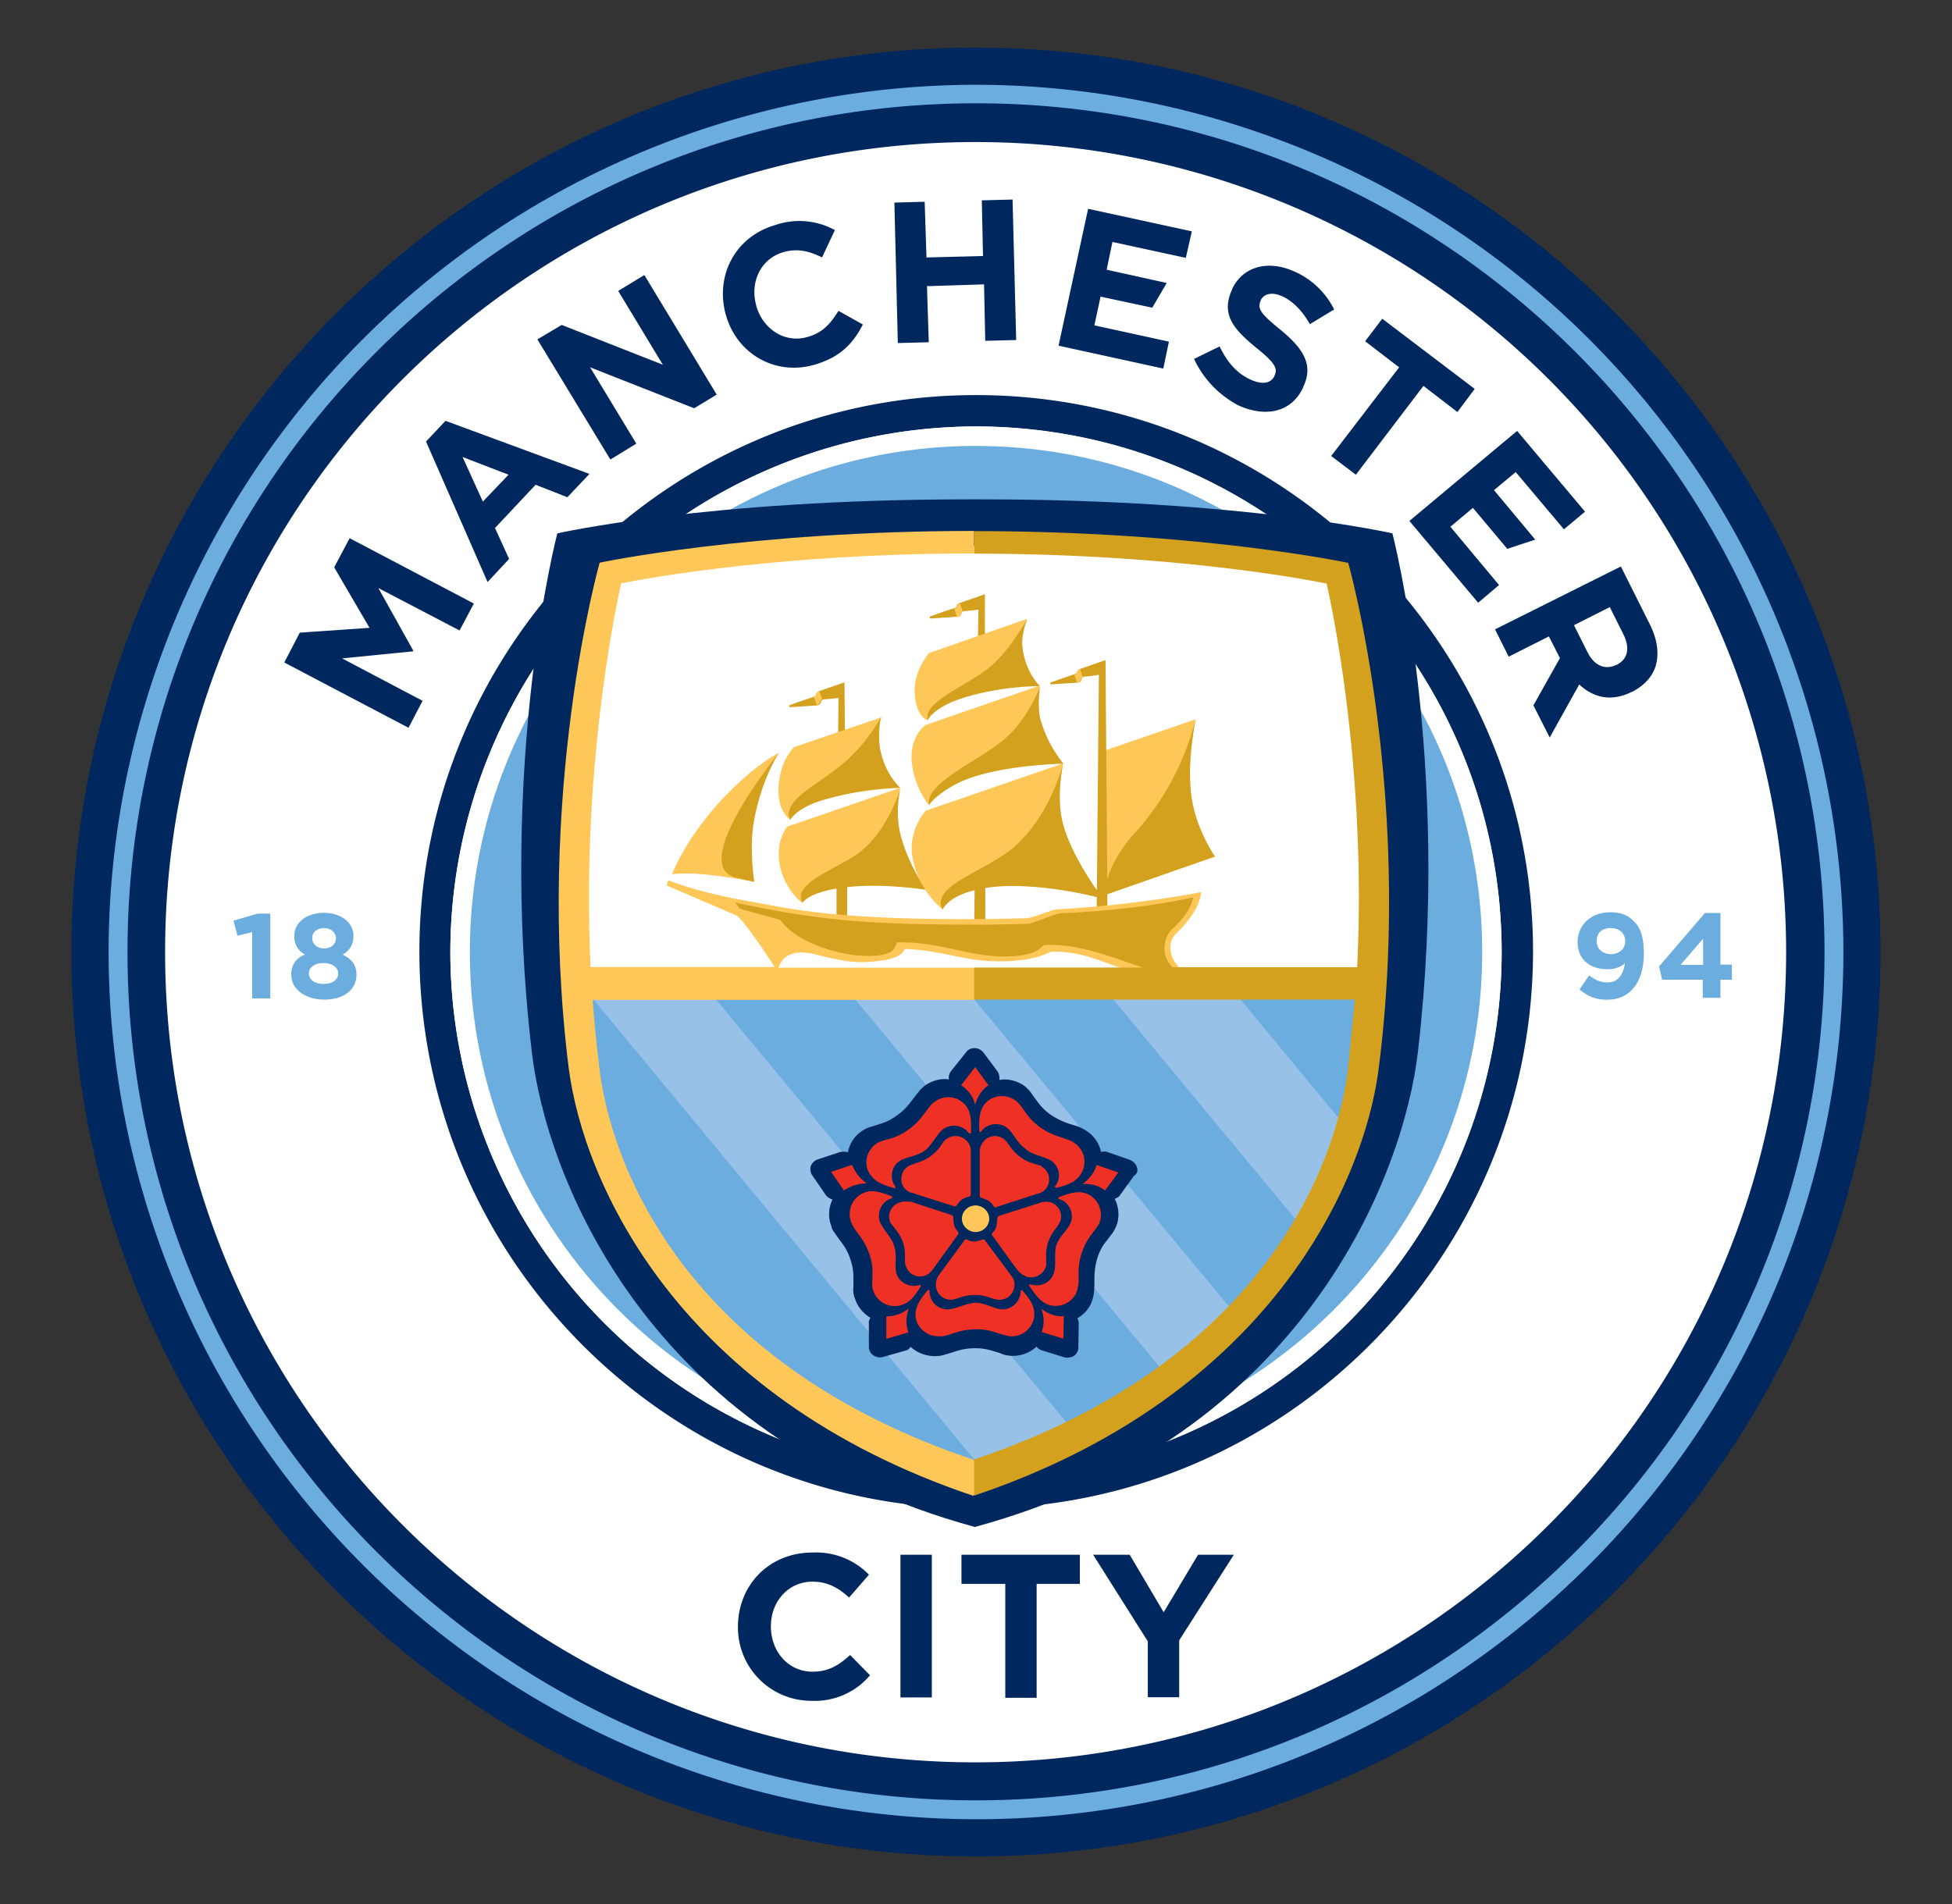
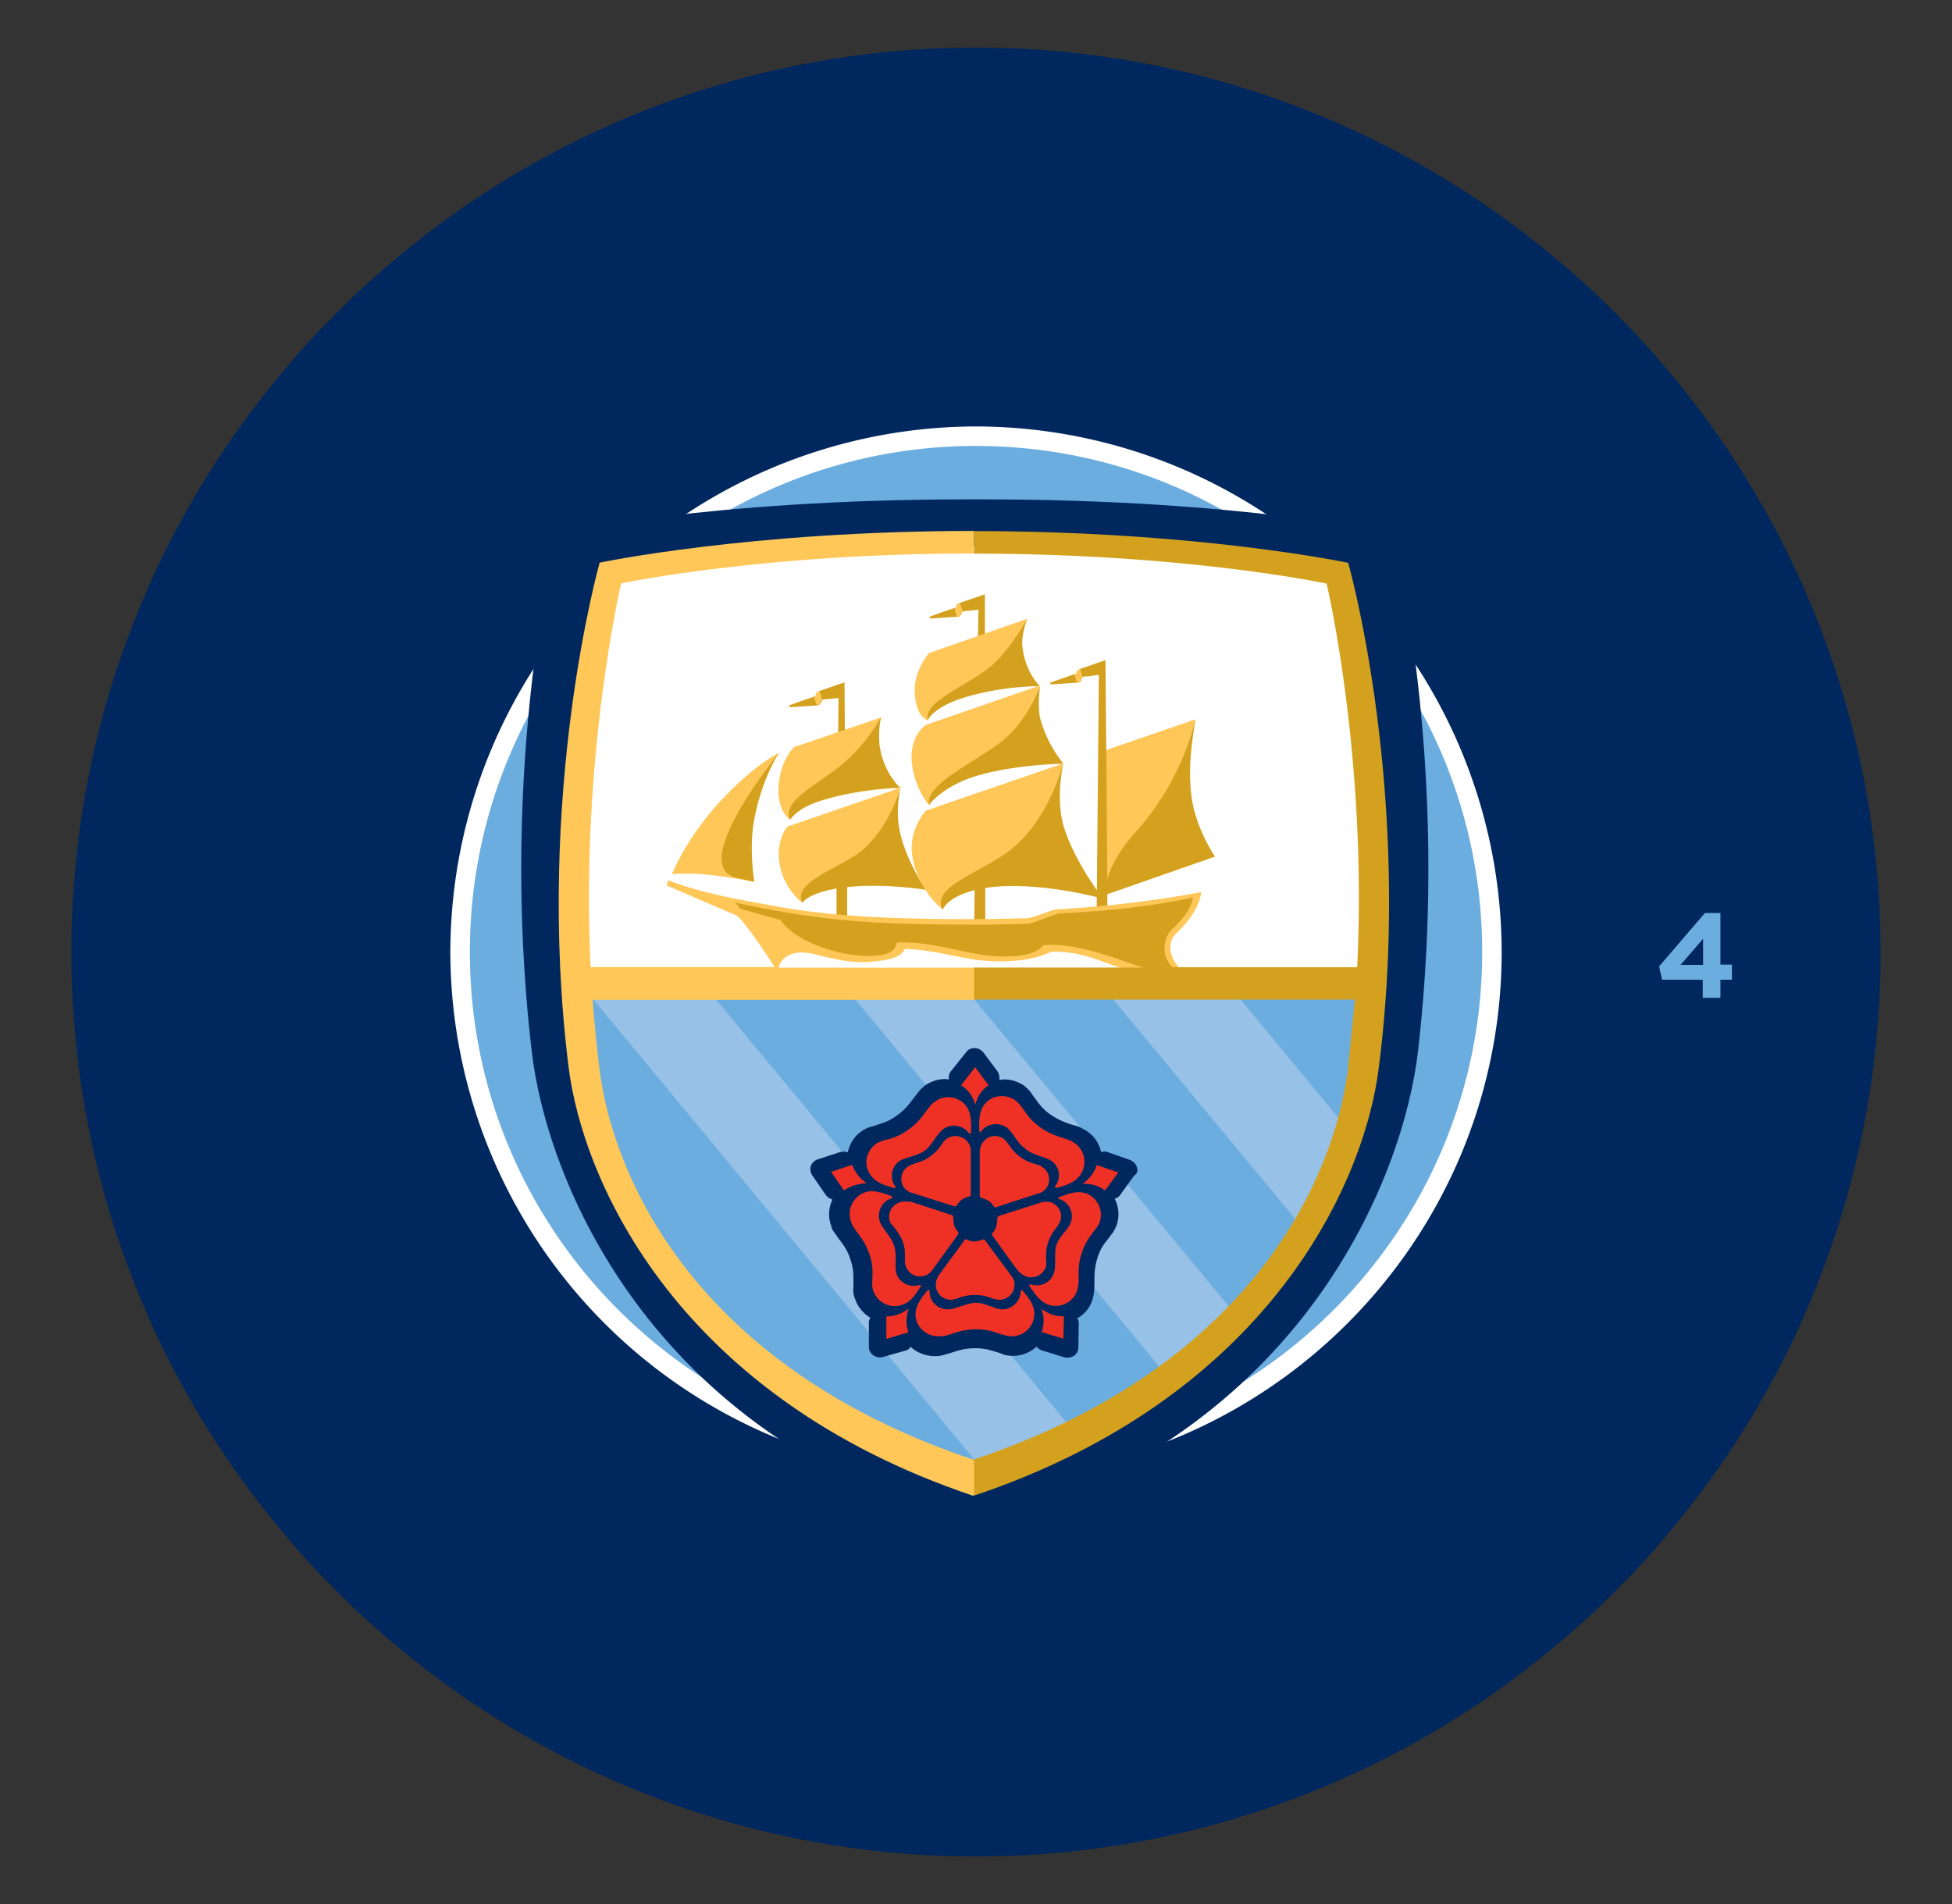
<svg xmlns="http://www.w3.org/2000/svg" width="41" height="40" fill="none">
  <rect width="100%" height="100%" fill="#333333" stroke="none" />
  <style>.B{fill:#ffc758}.C{fill:#d4a11e}.D{fill:#00285e}.E{fill:#6caddf}</style>
  <path d="M20.5 1c-10.475 0-19 8.525-19 19s8.525 19 19 19 19-8.525 19-19c-.008-10.475-8.525-19-19-19z" class="D" />
-   <path d="M37.516 20A17.02 17.02 0 0 0 20.492 2.984C11.093 2.984 3.468 10.601 3.468 20s7.625 17.024 17.024 17.024c9.407-.008 17.024-7.625 17.024-17.024z" fill="#fff" />
  <path d="M31.335 20A10.84 10.84 0 0 0 20.5 9.166 10.84 10.84 0 0 0 9.666 20 10.84 10.84 0 0 0 20.5 30.835 10.84 10.84 0 0 0 31.335 20z" class="E" />
  <path d="M20.5 31.691c-6.447 0-11.691-5.252-11.691-11.7S14.053 8.3 20.5 8.3s11.7 5.24 11.7 11.691c-.008 6.456-5.252 11.7-11.7 11.7zm0-22.732A11.06 11.06 0 0 0 9.459 20 11.06 11.06 0 0 0 20.5 31.041 11.06 11.06 0 0 0 31.541 20c0-6.084-4.957-11.041-11.041-11.041z" class="D" />
  <g class="E">
-     <path d="M20.5 38.219A18.24 18.24 0 0 1 2.281 20 18.24 18.24 0 0 1 20.5 1.781 18.24 18.24 0 0 1 38.719 20c-.008 10.049-8.17 18.219-18.219 18.219zm0-36.049C10.667 2.17 2.678 10.167 2.678 20c0 9.825 7.997 17.822 17.822 17.822S38.322 29.825 38.322 20c0-9.833-7.997-17.83-17.822-17.83zM5.296 19.582l-.308.076-.084-.317.511-.148h.262v1.782h-.38v-1.393zm.823.899a.42.42 0 0 1 .287-.426c-.139-.084-.224-.194-.224-.389v-.008c0-.27.249-.481.621-.481s.621.215.621.481v.008c0 .186-.084.304-.224.389.177.093.287.203.287.418v.008c0 .325-.287.519-.676.519s-.692-.211-.692-.519zm.984-.025c0-.139-.131-.224-.308-.224s-.308.085-.308.215c0 .122.11.224.308.224s.308-.097.308-.215zm-.046-.743c0-.11-.093-.215-.249-.215s-.249.093-.249.203v.009c0 .122.101.215.249.215s.249-.093.249-.211zm27.072.527c-.093.076-.203.122-.363.122-.38 0-.629-.215-.629-.566v-.009c0-.35.279-.621.676-.621.241 0 .371.055.511.194.131.131.203.317.203.667v.008c0 .574-.27.967-.768.967-.262 0-.426-.084-.583-.215l.203-.296c.131.101.241.148.388.148.27 0 .342-.253.363-.401zm.008-.464c0-.156-.11-.279-.304-.279s-.296.11-.296.27v.009c0 .156.123.27.308.27.181-.008.291-.122.291-.27z" />
    <path d="M35.772 20.582h-.861l-.063-.279.963-1.123h.325v1.085h.241v.317h-.241v.38h-.371v-.38h.008zm0-.312v-.549l-.473.549h.473z" />
  </g>
  <path d="M20.5 31.041A11.06 11.06 0 0 1 9.459 20 11.06 11.06 0 0 1 20.5 8.959 11.06 11.06 0 0 1 31.541 20c0 6.084-4.957 11.041-11.041 11.041zm0-21.673C14.635 9.369 9.869 14.135 9.869 20S14.635 30.632 20.5 30.632 31.132 25.865 31.132 20 26.365 9.369 20.5 9.369z" fill="#fff" />
  <path d="M20.298 10.491c-5.447 0-8.592.714-8.592.714s-1.254 4.779-.536 10.893c.296 2.571 2.386 8.09 9.306 9.981 6.92-1.883 9.01-7.414 9.306-9.981.714-6.122-.536-10.893-.536-10.893s-3.146-.714-8.592-.714h-.355z" class="D" />
  <path d="M28.823 20.676c-.063 1.854-.35 7.402-8.36 10.454-7.942-2.968-8.36-8.71-8.36-10.454h16.72z" fill="#97c1e7" />
  <path d="M28.582 20.372c.215-4.602-.566-8.33-.566-8.33s-2.989-.574-7.541-.574c-4.564 0-7.6.629-7.6.629s-.828 3.749-.604 8.267h16.31v.009z" fill="#fff" />
  <path d="M20.715 30.966l-8.453-10.213c-.308 2.107 1.402 8.314 8.453 10.214zm-5.932-10.277l7.82 9.437c.79-.38 1.372-.751 1.93-1.195l-6.823-8.242h-2.926zm5.43.007l5.78 6.967c.566-.642 1.047-1.224 1.393-1.837l-4.252-5.13h-2.922zm8.47.001l-2.884-.008 2.419 2.922c.418-.899.464-2.415.464-2.913z" class="E" />
  <path d="M23.878 24.518c-.017-.063-.076-.122-.139-.148l-.481-.169c-.047-.017-.084-.008-.131 0a.7.7 0 0 0-.27-.418c-.017-.008-.038-.029-.055-.038l-.101-.055c-.063-.03-.131-.046-.186-.063a1.61 1.61 0 0 1-.456-.215c-.169-.122-.241-.232-.317-.334-.017-.029-.038-.046-.055-.076a.78.78 0 0 0-.177-.194c-.122-.084-.27-.131-.418-.131-.038 0-.063.009-.101.009.008-.063-.008-.131-.038-.177l-.296-.397c-.047-.055-.11-.093-.186-.093s-.139.03-.177.084l-.317.397c-.038.046-.055.11-.047.177-.029 0-.046-.008-.076-.008a.74.74 0 0 0-.418.131c-.017.008-.038.029-.046.038-.03.029-.055.046-.084.084l-.122.156c-.093.123-.169.232-.355.363-.169.122-.295.156-.418.194a.68.68 0 0 0-.084.029c-.084.017-.169.055-.241.11-.148.101-.241.262-.279.435-.046-.017-.101-.017-.156-.009l-.473.156c-.063.017-.123.076-.148.139-.017.063-.009.139.029.194l.287.418c.038.046.085.076.139.093a.71.71 0 0 0-.038.519c.008.017.017.038.017.055.008.038.029.076.055.11l.11.156c.093.122.177.232.241.443.063.194.055.325.055.456v.093c-.009.093 0 .177.038.262.055.169.177.304.317.389-.017.038-.038.076-.03.11v.502c0 .076.038.139.093.177s.131.055.194.038l.49-.139c.046-.008.076-.046.101-.076.148.139.351.203.549.194.038 0 .076-.008.123-.017l.186-.055c.139-.046.279-.093.503-.093.203 0 .325.046.456.084a.66.66 0 0 1 .084.03c.085.038.177.046.262.046a.73.73 0 0 0 .481-.194.23.23 0 0 0 .101.076l.481.148c.063.017.139.008.203-.03.055-.038.093-.101.093-.177l.008-.502c0-.038-.008-.076-.03-.11.148-.084.27-.224.317-.388.009-.017.009-.038.017-.063.008-.038.017-.076.017-.122.008-.063.008-.131.008-.194 0-.148 0-.287.063-.502.063-.194.139-.296.224-.397.017-.03.038-.046.055-.076.055-.063.101-.148.131-.232.055-.177.038-.371-.046-.536.046-.017.084-.038.11-.076l.296-.41c.068-.042.085-.106.059-.182z" class="D" />
-   <path d="M20.204 25.603c0-.156.131-.279.287-.279s.287.131.287.279c0 .156-.131.279-.287.279s-.287-.131-.287-.279z" class="B" />
  <path d="M20.483 23.209a.68.68 0 0 0-.296-.41l.296-.38.279.38c-.139.097-.232.236-.279.41zm-2.276 1.651a.81.81 0 0 1-.308-.389l-.443.148.27.389a.89.89 0 0 1 .481-.148zm.883 2.626c-.139.11-.296.169-.473.169v.473l.464-.139c-.055-.148-.055-.325.008-.502zm2.782.008a.7.7 0 0 1 .008.49l.456.139.009-.473c-.156.013-.325-.042-.473-.156zm.866-2.622c.186-.008.342.038.473.139l.279-.38-.456-.156c-.038.143-.148.291-.296.397zm-2.833 2.635c-.215 0-.38-.169-.38-.38 0-.029-.029-.038-.046-.017-.139.169-.241.317-.249.49-.008.262.215.473.481.473h.047c.029 0 .046 0 .084-.008.186-.046.351-.139.667-.139.27 0 .41.076.549.11.055.017.122.038.186.038.27 0 .481-.215.481-.473 0-.186-.11-.325-.249-.49-.008-.017-.038 0-.038.017a.39.39 0 0 1-.38.38c-.156 0-.363-.139-.566-.139-.177 0-.426.139-.587.139zm-.249-.519c0 .177.139.317.317.317.017 0 .038 0 .063-.008.009 0 .017 0 .03-.008h.008c.11-.038.215-.084.41-.084s.287.055.397.084c.038.008.076.017.11.017.177 0 .317-.139.317-.317 0-.047-.008-.093-.029-.131-.009-.017-.017-.038-.03-.046l-.557-.752c-.03-.038-.063-.017-.085-.008-.029.008-.093.029-.139.029s-.101-.008-.131-.029c-.038-.017-.063-.03-.084.008-.017.03-.41.557-.528.722-.038.055-.068.122-.068.207zm2.479-.245c-.063.203-.279.304-.481.241-.029-.009-.046.008-.029.038.122.177.224.325.397.388.249.084.528-.055.604-.304.008-.017.008-.029.008-.046.008-.017.008-.047.017-.076.017-.194-.03-.372.076-.676.084-.249.194-.363.279-.481.038-.046.076-.101.093-.156.084-.249-.055-.528-.304-.604-.177-.055-.35.008-.557.084-.017.008-.017.03.008.038a.38.38 0 0 1 .249.481c-.047.148-.241.295-.308.49-.051.156.004.427-.051.583zm-.578.076a.33.33 0 0 0 .41-.203c.008-.017.008-.038.008-.063v-.03-.008c0-.11-.017-.232.038-.41.063-.186.139-.262.203-.35l.055-.101c.055-.169-.038-.342-.203-.397-.046-.008-.093-.017-.131-.008-.017 0-.038 0-.055.008l-.899.287c-.038.017-.038.055-.038.076 0 .03-.008.093-.017.139a.34.34 0 0 1-.063.122c-.03.029-.046.055-.017.084s.397.557.528.722a.48.48 0 0 0 .181.131zm.524-2.432c.177.122.215.363.084.528-.017.017 0 .046.03.038.215-.055.38-.11.49-.262.156-.215.11-.511-.101-.667-.008-.008-.03-.017-.046-.03s-.038-.029-.076-.038c-.177-.076-.363-.093-.621-.279-.215-.156-.287-.296-.38-.418a.66.66 0 0 0-.131-.139c-.215-.156-.519-.11-.667.101-.101.148-.101.334-.093.549 0 .017.03.03.038 0 .123-.169.363-.203.536-.084.131.093.215.325.38.435.148.148.426.173.557.266zm-.106.578c.101-.139.076-.342-.076-.443-.008-.008-.029-.029-.055-.038-.008 0-.017-.008-.029-.008h-.004c-.11-.038-.224-.055-.38-.169s-.203-.215-.27-.296c-.017-.029-.046-.055-.076-.084-.139-.101-.342-.076-.443.076a.27.27 0 0 0-.055.122c0 .017-.008.038-.008.055v.937c0 .046.038.046.063.055s.093.038.122.055c.038.03.076.063.093.093s.038.055.076.038.659-.215.853-.279c.08-.013.144-.059.19-.114zm-2.162-1.245a.39.39 0 0 1 .536.084c.017.017.046.017.046-.008.008-.215.008-.397-.093-.549a.47.47 0 0 0-.667-.101c-.017.008-.029.017-.038.03-.017.008-.038.03-.055.055-.131.148-.203.317-.464.502-.215.156-.372.186-.511.224-.055.017-.122.038-.169.076-.215.156-.27.456-.101.667.11.148.287.203.49.262.017.009.029-.017.017-.038-.122-.169-.084-.409.084-.528.131-.093.372-.101.536-.224.139-.097.262-.359.389-.452zm.519.279c-.101-.139-.304-.177-.443-.076-.017.008-.03.017-.047.038l-.017.017-.008.008c-.063.093-.122.194-.279.308s-.27.122-.372.169c-.038.008-.076.03-.101.046a.32.32 0 0 0-.076.443.32.32 0 0 0 .101.084c.017.009.029.017.046.017l.899.287c.047.009.063-.017.076-.038s.055-.076.093-.101.085-.046.123-.055.063-.017.063-.055v-.891c.008-.063-.013-.139-.059-.203zm-1.854 1.659c-.063-.203.047-.418.241-.481.03-.009.03-.038.008-.047-.203-.076-.38-.139-.549-.084a.48.48 0 0 0-.308.604c0 .017.008.03.017.046s.017.046.038.076c.101.169.241.287.342.595.084.249.055.41.055.557a.48.48 0 0 0 .017.186c.084.249.35.389.604.304.177-.055.279-.203.397-.388.008-.017-.009-.038-.03-.03-.203.063-.418-.046-.481-.241-.046-.148.017-.38-.046-.574-.042-.177-.258-.376-.304-.524zm.418-.397c-.169.055-.262.232-.203.397 0 .017.008.038.029.055.009.008.009.017.017.017.072.101.156.186.224.359.063.186.038.287.046.397 0 .038 0 .076.017.11.055.169.232.262.397.203.046-.008.084-.038.11-.063l.038-.038.549-.76c.029-.038 0-.063-.017-.084a.3.3 0 0 1-.063-.122.69.69 0 0 1-.017-.131c0-.038 0-.063-.038-.076s-.659-.215-.853-.279c-.08-.004-.152-.013-.236.017z" fill="#ee3124" />
  <path d="M23.152 15.786l1.959-.675s-.169.815-.122 1.448a2.98 2.98 0 0 0 .528 1.44l-2.411.836.046-3.048z" class="B" />
  <path d="M25.52 17.994s-.426-.612-.502-1.326c-.055-.536 0-1.001.093-1.558a5.58 5.58 0 0 1-1.279 2.394c-.35.388-.511.735-.574.975l-.038-4.611-.511.177c-.055.017-.084.055-.084.063 0 .03-.017.046-.055.055s-.308.11-.49.169c-.038.008-.017.046 0 .046l.566-.038c.046-.008.063-.03.063-.055.009-.046.038-.072.076-.072a2.43 2.43 0 0 0 .296-.038l-.046 4.961h.224v-.351l2.263-.794z" class="C" />
  <path d="M16.844 18.962s-.363-.27-.464-.781c-.101-.519.156-.815.156-.815l2.373-.815s-.148.473-.008 1.009a3.4 3.4 0 0 0 .536 1.132s-.874-.169-1.714-.055c-.794.101-.878.325-.878.325zm-2.728-.596s.296-.806 1.161-1.689c.659-.667 1.085-.861 1.085-.861s-.38.549-.536 1.448c-.101.557.008 1.262.008 1.262s-.443-.093-.954-.148c-.431-.051-.764-.013-.764-.013z" class="B" />
  <path d="M16.362 15.815s-.371.549-.528 1.448c-.101.557.008 1.262.008 1.262l-.371-.084c-1.056-.241.891-2.626.891-2.626zm1.393.651l-.017-2.132-.511.177c-.055.017-.084.055-.084.076 0 .03-.017.046-.055.055a11.28 11.28 0 0 0-.49.169c-.038.008-.017.046 0 .046l.566-.038c.046-.008.063-.03.076-.055.008-.046.038-.072.076-.072a5.81 5.81 0 0 0 .296-.03l-.017 1.82h.169v-.017h-.009zm2.763-1.93h.169v-2.052l-.511.177c-.055.017-.084.055-.084.063 0 .03-.017.046-.055.055s-.308.101-.49.169c-.038.008-.017.046 0 .046l.566-.038c.046-.008.063-.03.076-.055.008-.038.038-.063.076-.063a5.88 5.88 0 0 0 .287-.03l-.034 1.727z" class="C" />
  <path d="M20.104 12.966h.009c.046-.008.063-.03.063-.055s.017-.046.047-.055l-.055-.177c-.055.017-.076.055-.076.063 0 .03-.017.038-.047.046l.059.177zm-2.952 1.841h.008c.047-.008.063-.029.063-.055.008-.03.017-.046.046-.055l-.055-.177c-.055.017-.076.055-.076.063 0 .029-.017.038-.046.046l.059.177zm5.472-.465h.008c.046-.008.063-.03.063-.055.009-.029.017-.046.047-.055l-.055-.177c-.055.017-.076.055-.076.063 0 .03-.017.038-.046.046l.059.177z" class="B" />
  <path d="M19.445 18.691s-.38-.557-.528-1.148c-.131-.511 0-.992 0-.992s-.249.874-.853 1.347c-.418.334-1.448.642-1.207 1.068.038-.055.139-.169.557-.27l.156-.03v.705h.224v-.735c.768-.085 1.651.055 1.651.055z" class="C" />
  <path d="M16.595 17.218s-.279-.169-.241-.705c.038-.557.317-.798.317-.815l1.845-.629s-.139.279-.038.697a1.58 1.58 0 0 0 .435.79s-.929.008-1.761.296c-.41.135-.557.367-.557.367z" class="B" />
  <path d="M17.688 16.057c.528-.435.815-.992.815-.992s-.076.35-.017.667c.101.536.418.815.418.815s-.751.008-1.558.241c-.536.148-.705.363-.751.435-.177-.405.557-.718 1.093-1.165z" class="C" />
  <path d="M19.795 19.1s-.511-.38-.629-1.094c-.101-.566.279-.975.279-.975l2.884-.992s-.156.642-.008 1.254c.169.688.798 1.541.798 1.541s-1.195-.342-2.238-.215c-.992.127-1.085.481-1.085.481zm-.583-4.572c-.017-.435.287-.79.296-.806L21.576 13s-.139.325-.101.604c.063.528.363.806.363.806s-.815-.046-1.773.287c-.528.186-.583.435-.583.435s-.253-.067-.27-.604z" class="B" />
  <path d="M20.842 13.971c.372-.325.735-.967.735-.967s-.139.325-.101.604c.063.528.363.806.363.806s-.883-.008-1.727.287c-.363.131-.595.325-.621.435-.122-.405.84-.722 1.351-1.165z" class="C" />
  <path d="M19.507 16.909s-.296-.342-.355-.883c-.055-.557.27-.781.296-.798l2.394-.827s-.063.177-.009.659c.055.41.456.967.456.967s-1.279.038-2.069.342c-.502.198-.713.541-.713.541z" class="B" />
  <g class="C">
    <path d="M21.095 15.529c.519-.443.752-1.115.752-1.115s-.063.38 0 .676a2.63 2.63 0 0 0 .49.954s-1.115.017-1.921.287c-.528.177-.853.49-.899.583-.118-.447 1.06-.941 1.579-1.385z" />
    <path d="M23.165 18.877s-.65-.844-.844-1.587c-.122-.49-.03-1.047.008-1.241-.076.262-.334 1.102-.975 1.697-.612.566-1.82.836-1.558 1.364.046-.085.186-.287.675-.41l-.008.676h.232v-.722c1.068-.165 2.47.224 2.47.224z" />
  </g>
  <path d="M24.274 20.464l.519-.122c-.009-.008-.03-.017-.038-.03-.241-.27-.203-.557-.055-.697.536-.502.528-.874.528-.874s-1.309.27-3.036.363c-.11.008-.511.186-.629.186l-.735.017c-3.255.03-4.167-.203-5.231-.397-1.085-.203-1.558-.418-1.558-.418l-.038.11 1.465.629c.131.063.642.828.806 1.085h-3.867c-.215-4.433.642-8.06.642-8.06s2.96-.629 7.414-.629v-.473c-4.721 0-7.866.667-7.866.667s-1.372 4.843-.65 10.615c.308 2.402 2.293 6.903 8.499 8.989l.27-.38-.27-.38c-5.844-1.959-7.554-5.92-7.849-8.174-.063-.503-.11-1.001-.148-1.486h8.026v-.675h-4.121c.093-.296.38-.372.743-.287.372.093.743.186 1.094.169.882-.046.752-.279.836-.279.908.055 1.254.279 2.039.262.722-.008.975-.203 1.039-.203.883-.008 1.216.397 2.099.473h.072z" class="B" />
  <path d="M28.32 11.825s-3.137-.667-7.858-.667v.473c4.454 0 7.402.629 7.402.629s.861 3.627.642 8.06H24.63c-.304-.296-.131-.688-.029-.781.456-.41.456-.688.456-.688s-1.047.262-2.774.334c-.11 0-.595.224-.714.224l-.828.017c-2.246 0-3.348-.046-5.299-.464.038.046.055.063.093.122.008.017.853.232.861.249.131.177.296.296.502.41a3.16 3.16 0 0 0 1.161.334c.882.055.714-.279.798-.279.899-.017 1.486.304 2.271.296.722-.008.743-.241.815-.241.714-.038 1.44.27 2.06.473h-3.542V21h7.997l-.148 1.486c-.295 2.263-2.005 6.215-7.849 8.174v.76c6.207-2.086 8.2-6.578 8.499-8.989.735-5.763-.642-10.606-.642-10.606z" class="C" />
  <path d="M5.972 13.916l.325-.625 1.465-.101-.743-1.271.325-.612 2.609 1.372-.3.566-1.706-.891.735 1.317-.013.013-1.482.148 1.689.891-.296.566-2.609-1.372zm2.976-4.64l.41-.435 3.023 1.115-.464.49-.667-.262-.853.908.296.65-.452.486-1.292-2.951zm1.735.697l-.967-.372.426.937.54-.566zm.604-2.843l.511-.304 2.124.836-.937-1.55.549-.334 1.52 2.512-.473.287-2.187-.861.971 1.604-.545.334-1.533-2.525zm3.961-.506c-.232-.815.177-1.651 1.047-1.9a1.55 1.55 0 0 1 1.241.11l-.27.574c-.279-.139-.528-.194-.815-.11-.473.139-.705.629-.566 1.123v.008c.139.481.595.79 1.077.65.325-.093.481-.279.65-.549l.511.287c-.203.397-.473.688-1.013.844-.823.241-1.63-.224-1.862-1.039zm3.537-2.368l.637-.017.038 1.17 1.187-.03-.025-1.17.646-.017.076 2.951-.65.017-.025-1.186-1.199.038.038 1.178-.65.017-.072-2.951zm6.296 3.284l.536-.262c.148.308.342.557.65.697.241.11.426.084.502-.076v-.008c.076-.148.009-.27-.38-.583-.473-.388-.751-.697-.511-1.224v-.008c.224-.481.76-.621 1.309-.372a1.69 1.69 0 0 1 .836.798l-.511.308c-.156-.279-.355-.481-.574-.583s-.388-.055-.456.076v.008c-.084.177.008.287.418.621.473.388.697.735.473 1.195v.008c-.241.528-.79.642-1.364.38a2.11 2.11 0 0 1-.929-.975zm4.307.178l-.714-.549.359-.473 1.942 1.474-.363.486-.714-.549-1.419 1.866-.519-.393 1.427-1.862zm4.657 4.183l.604 1.207c.169.334.203.642.122.899-.076.224-.241.397-.49.528h-.008c-.427.215-.806.123-1.102-.156l-.621 1.115-.342-.676.557-.992-.232-.456-.844.426-.287-.574 2.643-1.321zm-.697 1.807c.139.279.372.371.595.262h.008c.249-.123.287-.363.148-.642l-.287-.574-.752.38.287.574zM23.117 6.232l1.085.232.304-.519-1.262-.279.122-.583 1.541.334.127-.557-2.179-.473-.621 2.875 2.2.481.118-.566-1.566-.342.131-.604zm8.749 2.82l-2.263 1.892 1.444 1.718.439-.372-1.022-1.224.473-.397.722.861.587-.194-.866-1.039.456-.38 1.013 1.203.443-.371-1.427-1.697zM15.5 34.174c0-.861.642-1.558 1.566-1.558a1.55 1.55 0 0 1 1.186.465l-.418.481c-.232-.215-.465-.334-.768-.334-.511 0-.874.418-.874.937v.008c0 .511.355.946.874.946.342 0 .557-.139.79-.35l.418.426a1.52 1.52 0 0 1-1.233.536 1.54 1.54 0 0 1-1.541-1.558zm3.413-1.512h.659v2.998h-.659v-2.998zm2.19.612h-.908v-.612h2.487v.612h-.908v2.394h-.659v-2.394h-.013zm3.006 1.208l-1.149-1.82h.768l.714 1.208.722-1.208h.752l-1.148 1.799v1.195h-.659v-1.174z" class="D" />
</svg>